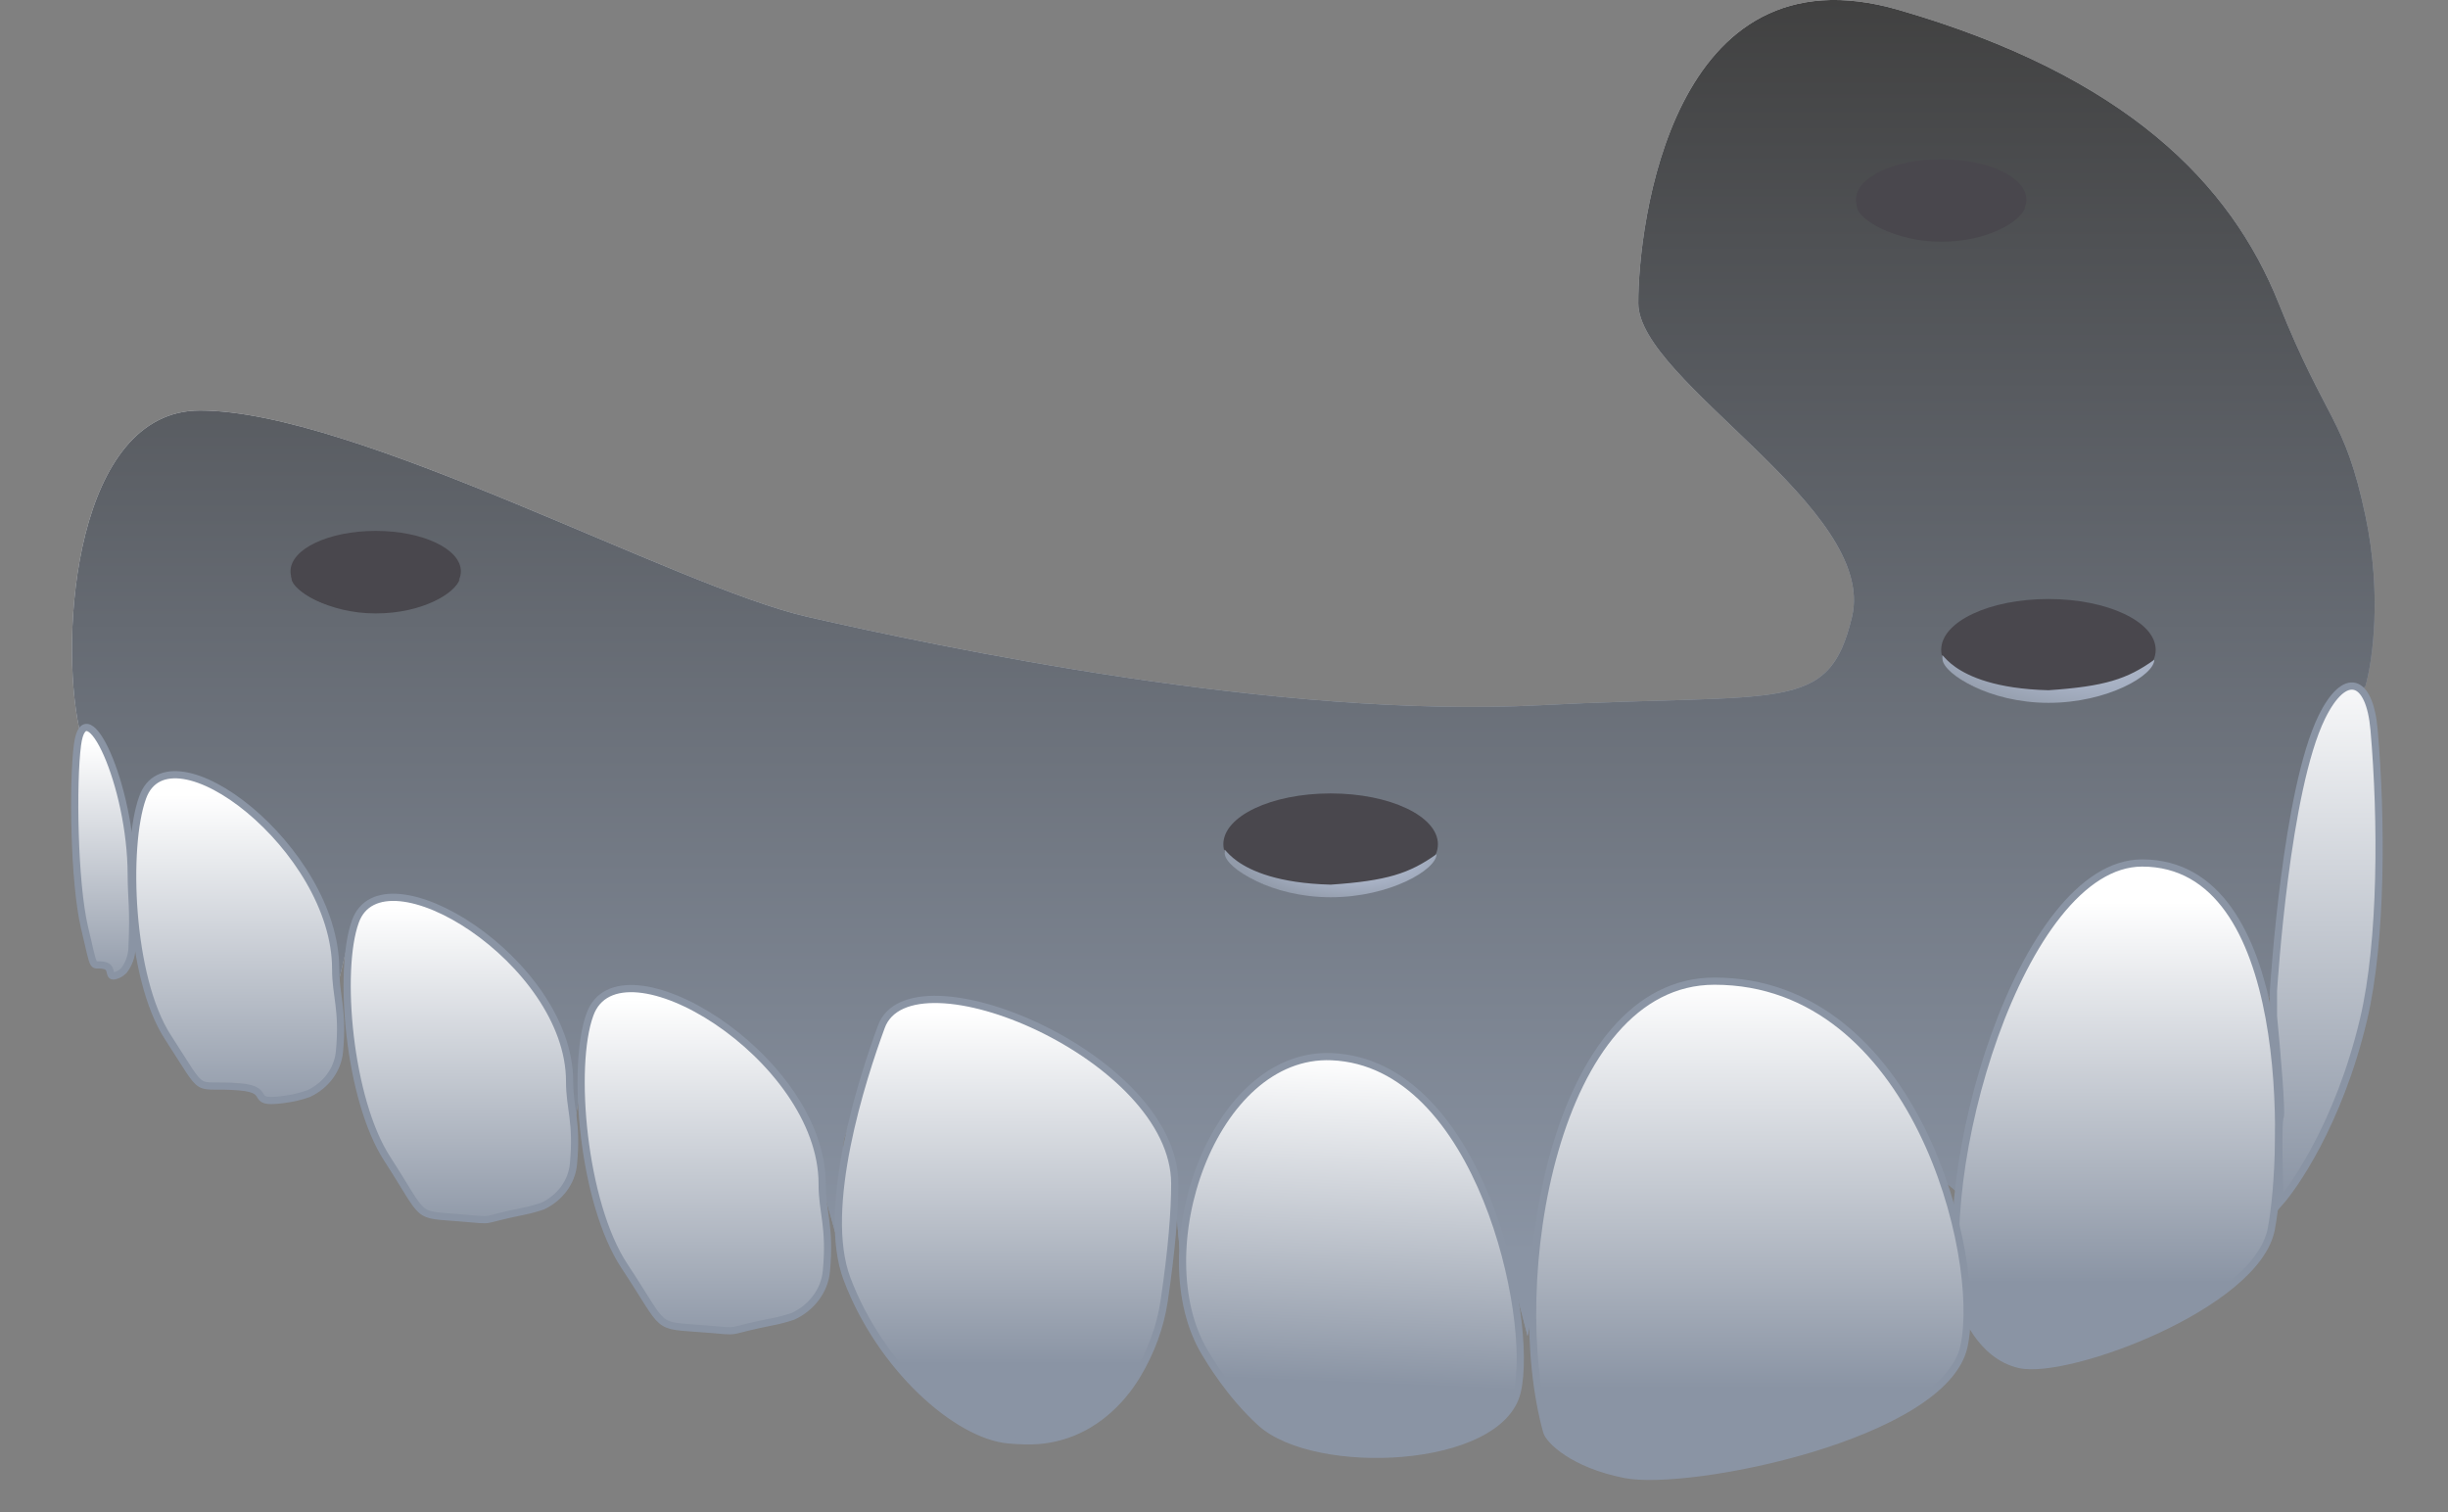
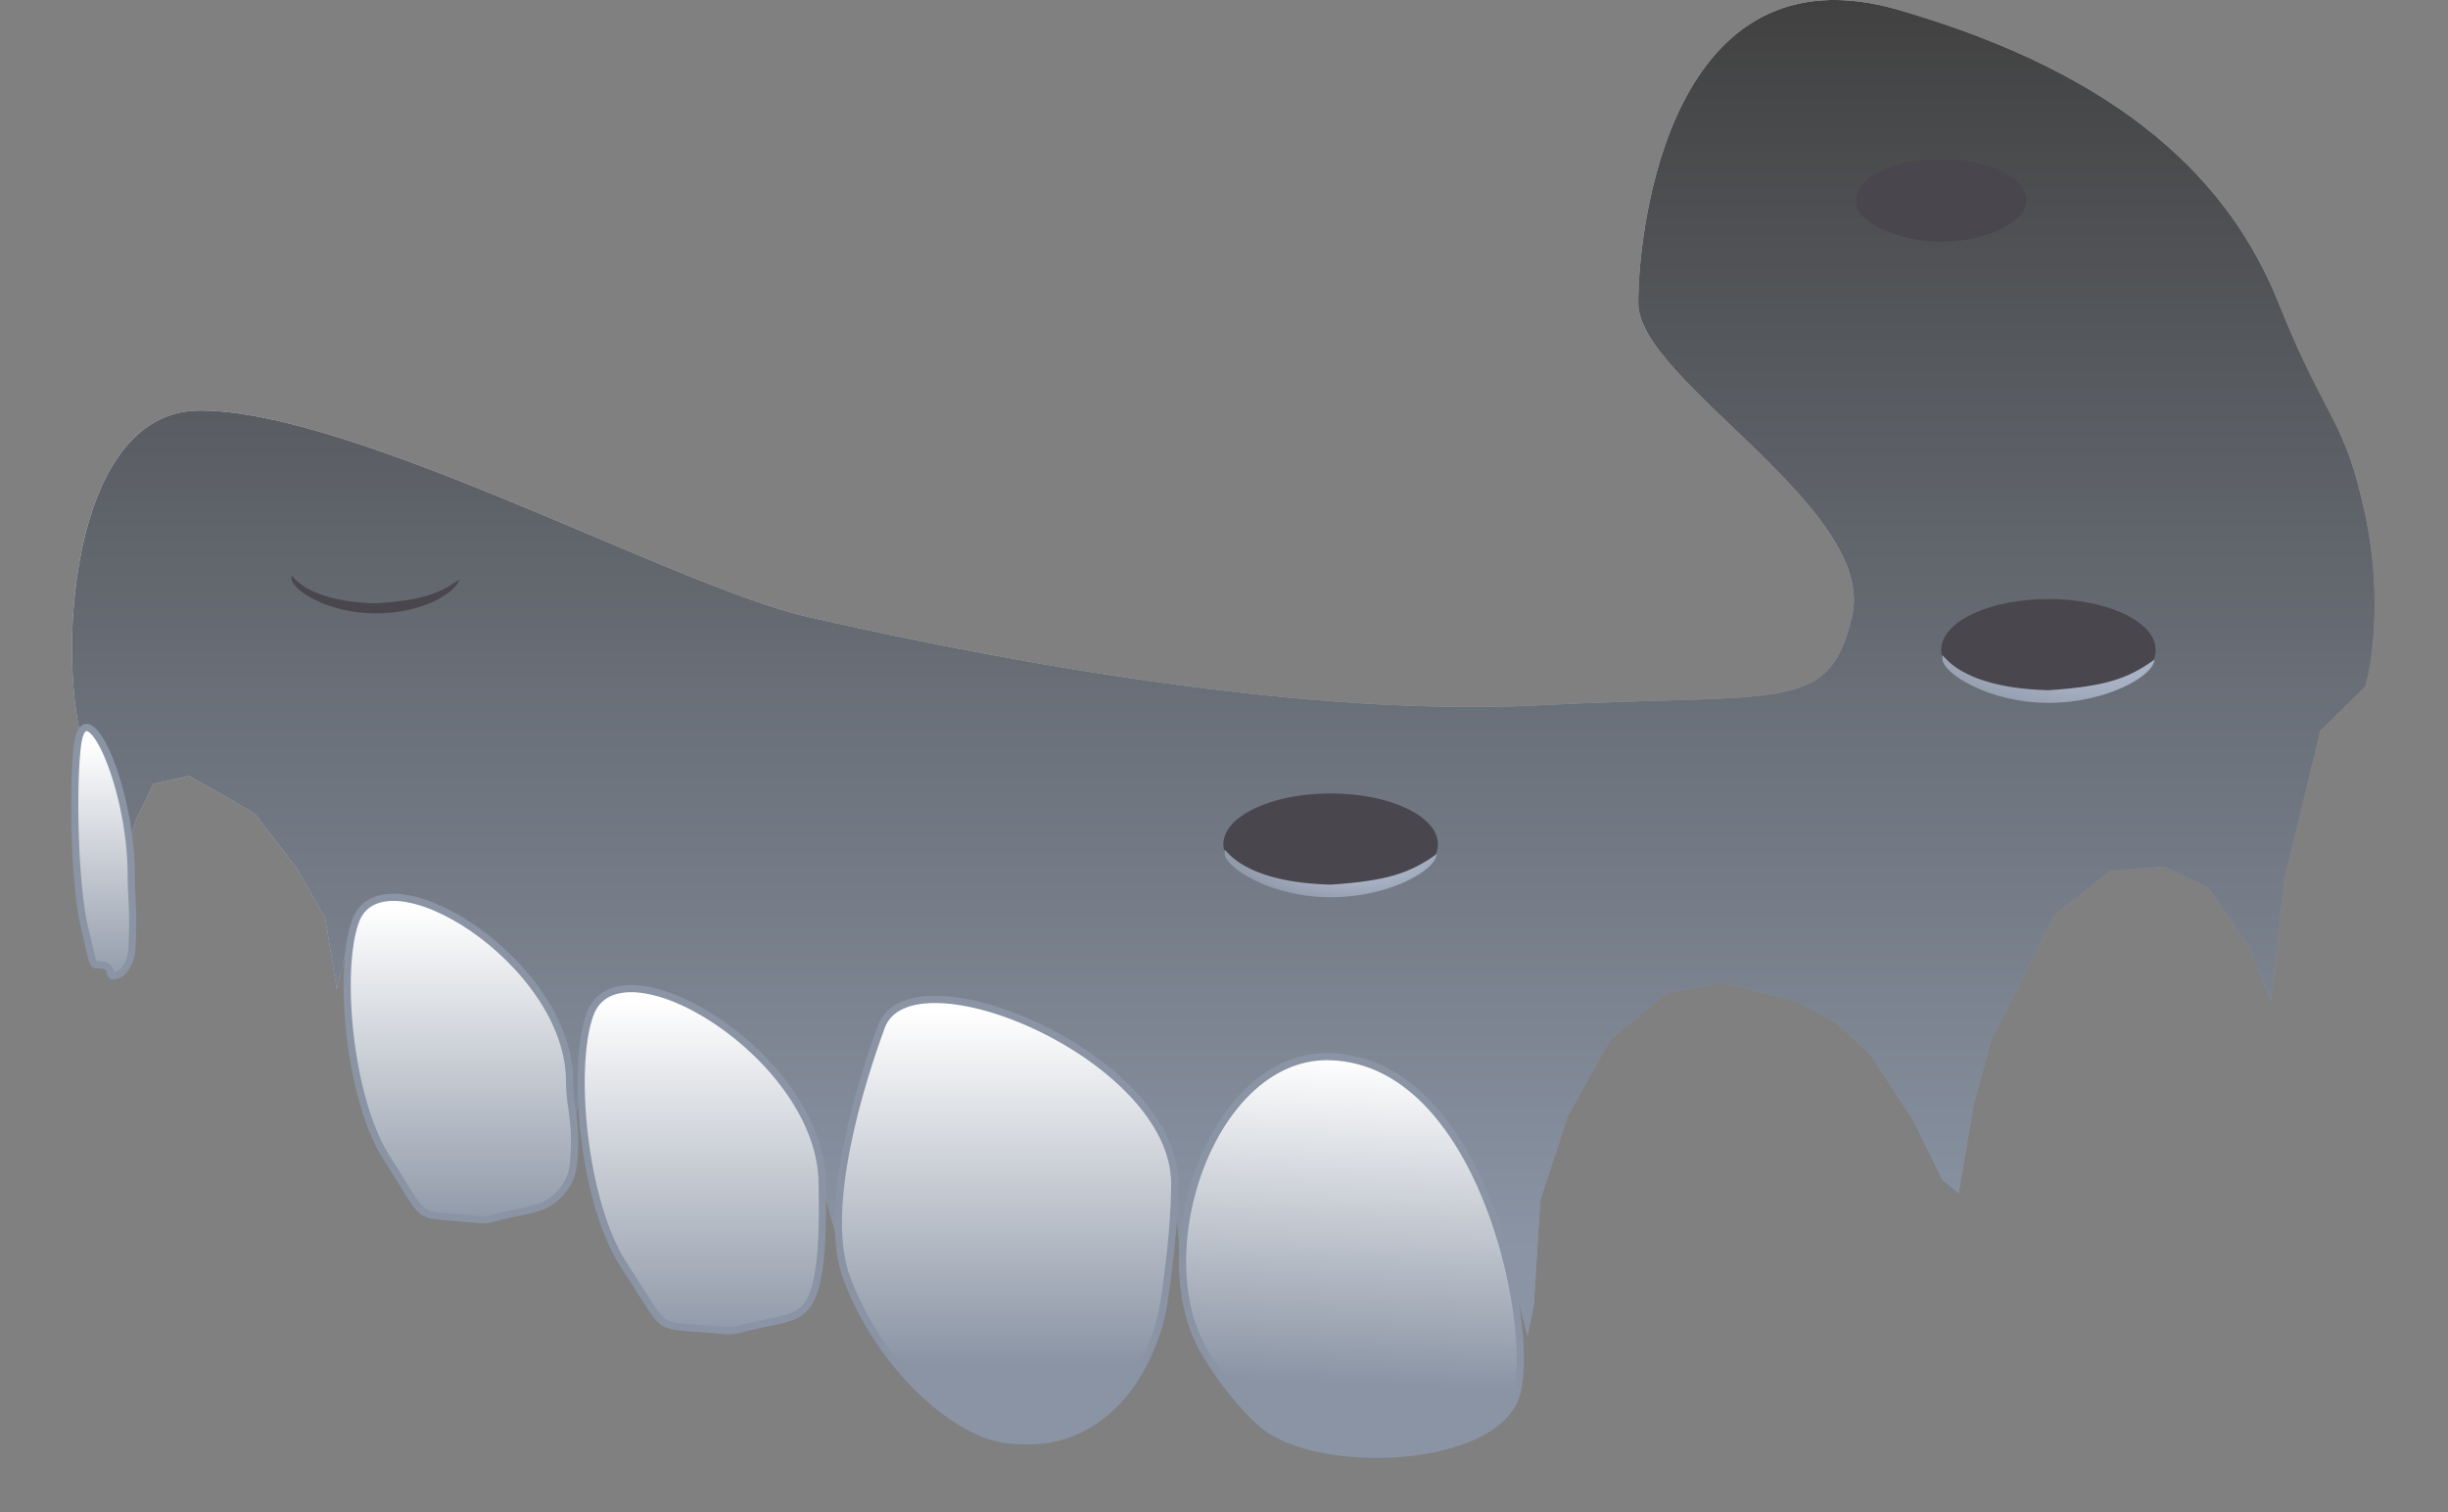
<svg xmlns="http://www.w3.org/2000/svg" width="34" height="21" viewBox="0 0 34 21" fill="none">
  <rect x="0" y="0" width="34" height="21" fill="#808080" stroke="none" />
  <path d="M2.777 5.701C1.048 5.701 0.822 8.81 1.099 10.113L1.35 10.394L1.644 10.983L1.792 11.676L1.887 11.396L2.13 10.888L2.624 10.777L3.073 11.028L3.537 11.3L4.126 12.066L4.516 12.751L4.678 13.739L4.84 13.06L5.149 12.544H5.775L6.607 12.972L7.329 13.597L7.604 13.951L7.851 14.618L7.978 15.613C8.008 15.441 8.07 15.089 8.07 15.061C8.07 15.034 8.116 14.494 8.139 14.227L8.547 13.739L9.369 13.883L10.312 14.417L10.715 14.889L11.165 15.497L11.393 16.373L11.6 17.117L11.717 15.836L12.071 14.682L12.432 14.017L13.058 13.921L14.14 14.172L15.09 14.682L15.738 15.195L16.27 16.033C16.297 16.257 16.348 16.715 16.339 16.752C16.33 16.789 16.373 17.239 16.396 17.459C16.441 17.195 16.532 16.661 16.546 16.631C16.56 16.602 16.759 16.04 16.857 15.763L17.5 15.021L18.455 14.682L19.318 14.969L20.008 15.497L20.635 16.572L20.988 17.669L21.216 18.553L21.305 18.119L21.393 16.668L21.776 15.497L22.365 14.437L23.165 13.779L23.941 13.647L24.942 13.905L25.494 14.193L25.98 14.65L26.57 15.556L26.975 16.381L27.203 16.572L27.416 15.32L27.659 14.437L28.536 12.706L29.309 12.095L30.06 12.036C30.246 12.125 30.627 12.306 30.656 12.323C30.686 12.341 31.066 12.9 31.253 13.178L31.541 13.905L31.724 12.235L32.225 10.151L32.853 9.53C32.95 9.198 33.086 8.259 32.853 7.161C32.562 5.789 32.313 5.873 31.648 4.211C30.983 2.548 29.528 1.052 26.369 0.137C23.211 -0.777 22.753 3.13 22.754 4.211C22.754 5.291 26.081 7.058 25.722 8.567C25.398 9.927 24.771 9.617 21.393 9.794C17.757 9.985 13.046 8.983 11.218 8.567C9.389 8.152 4.938 5.701 2.777 5.701Z" fill="url(#paint0_linear_273_1245)" />
  <path d="M2.777 5.701C1.048 5.701 0.822 8.81 1.099 10.113L1.35 10.394L1.644 10.983L1.792 11.676L1.887 11.396L2.13 10.888L2.624 10.777L3.073 11.028L3.537 11.3L4.126 12.066L4.516 12.751L4.678 13.739L4.84 13.06L5.149 12.544H5.775L6.607 12.972L7.329 13.597L7.604 13.951L7.851 14.618L7.978 15.613C8.008 15.441 8.07 15.089 8.07 15.061C8.07 15.034 8.116 14.494 8.139 14.227L8.547 13.739L9.369 13.883L10.312 14.417L10.715 14.889L11.165 15.497L11.393 16.373L11.6 17.117L11.717 15.836L12.071 14.682L12.432 14.017L13.058 13.921L14.14 14.172L15.09 14.682L15.738 15.195L16.27 16.033C16.297 16.257 16.348 16.715 16.339 16.752C16.33 16.789 16.373 17.239 16.396 17.459C16.441 17.195 16.532 16.661 16.546 16.631C16.56 16.602 16.759 16.04 16.857 15.763L17.5 15.021L18.455 14.682L19.318 14.969L20.008 15.497L20.635 16.572L20.988 17.669L21.216 18.553L21.305 18.119L21.393 16.668L21.776 15.497L22.365 14.437L23.165 13.779L23.941 13.647L24.942 13.905L25.494 14.193L25.98 14.65L26.57 15.556L26.975 16.381L27.203 16.572L27.416 15.32L27.659 14.437L28.536 12.706L29.309 12.095L30.06 12.036C30.246 12.125 30.627 12.306 30.656 12.323C30.686 12.341 31.066 12.9 31.253 13.178L31.541 13.905L31.724 12.235L32.225 10.151L32.853 9.53C32.95 9.198 33.086 8.259 32.853 7.161C32.562 5.789 32.313 5.873 31.648 4.211C30.983 2.548 29.528 1.052 26.369 0.137C23.211 -0.777 22.753 3.13 22.754 4.211C22.754 5.291 26.081 7.058 25.722 8.567C25.398 9.927 24.771 9.617 21.393 9.794C17.757 9.985 13.046 8.983 11.218 8.567C9.389 8.152 4.938 5.701 2.777 5.701Z" fill="url(#paint1_linear_273_1245)" />
  <path d="M18.494 14.675C16.84 14.606 15.898 17.392 16.735 18.786C16.795 18.886 17.081 19.37 17.509 19.759C18.266 20.448 20.83 20.341 21.072 19.33C21.313 18.319 20.561 14.76 18.494 14.675Z" fill="url(#paint2_linear_273_1245)" stroke="#8A94A4" stroke-width="0.1" />
-   <path d="M29.752 11.985C28.064 11.985 26.81 16.343 27.248 18.096C27.272 18.192 27.5 18.828 28.052 18.951C28.725 19.1 31.342 18.125 31.545 17.072C31.748 16.02 31.862 11.986 29.752 11.985Z" fill="url(#paint3_linear_273_1245)" stroke="#8A94A4" stroke-width="0.1" />
  <path d="M11.764 17.761C11.393 16.777 11.976 14.979 12.24 14.262C12.644 13.142 16.316 14.669 16.316 16.439C16.316 16.835 16.274 17.353 16.17 18.062C16.116 18.429 15.984 18.78 15.793 19.098C15.551 19.499 15.182 19.826 14.731 19.95C14.516 20.009 14.339 20.024 14.017 19.998C13.291 19.938 12.228 18.99 11.764 17.761Z" fill="url(#paint4_linear_273_1245)" stroke="#8A94A4" stroke-width="0.1" />
-   <path d="M8.673 17.583C8.093 16.706 7.93 14.805 8.194 14.088C8.598 12.968 11.419 14.671 11.419 16.442C11.419 16.851 11.536 17.027 11.478 17.651C11.453 17.928 11.268 18.163 11.016 18.28C10.926 18.311 10.833 18.336 10.74 18.354C10.012 18.498 10.341 18.501 9.793 18.456C9.067 18.396 9.277 18.496 8.673 17.583Z" fill="url(#paint5_linear_273_1245)" stroke="#8A94A4" stroke-width="0.1" />
+   <path d="M8.673 17.583C8.093 16.706 7.93 14.805 8.194 14.088C8.598 12.968 11.419 14.671 11.419 16.442C11.453 17.928 11.268 18.163 11.016 18.28C10.926 18.311 10.833 18.336 10.74 18.354C10.012 18.498 10.341 18.501 9.793 18.456C9.067 18.396 9.277 18.496 8.673 17.583Z" fill="url(#paint5_linear_273_1245)" stroke="#8A94A4" stroke-width="0.1" />
  <path d="M5.377 16.092C4.842 15.266 4.691 13.475 4.935 12.8C5.308 11.744 7.911 13.349 7.911 15.017C7.911 15.404 8.02 15.57 7.965 16.163C7.942 16.421 7.772 16.638 7.539 16.749C7.456 16.778 7.371 16.801 7.285 16.819C6.613 16.954 6.916 16.957 6.411 16.915C5.741 16.858 5.934 16.953 5.377 16.092Z" fill="url(#paint6_linear_273_1245)" stroke="#8A94A4" stroke-width="0.1" />
-   <path d="M2.331 14.403C1.796 13.577 1.736 11.754 1.98 11.078C2.353 10.023 4.662 11.787 4.662 13.455C4.662 13.842 4.77 14.008 4.715 14.602C4.692 14.859 4.523 15.076 4.289 15.187C4.207 15.216 4.121 15.24 4.034 15.255C3.382 15.363 3.832 15.136 3.327 15.094C2.657 15.037 2.888 15.263 2.331 14.403Z" fill="url(#paint7_linear_273_1245)" stroke="#8A94A4" stroke-width="0.1" />
  <path d="M1.174 12.882C1.025 12.252 1.008 10.861 1.076 10.346C1.18 9.541 1.823 10.887 1.823 12.159C1.823 12.482 1.86 12.604 1.833 13.175C1.827 13.286 1.787 13.392 1.72 13.48C1.697 13.502 1.671 13.522 1.641 13.535C1.47 13.61 1.59 13.441 1.452 13.409C1.265 13.366 1.329 13.538 1.174 12.882Z" fill="url(#paint8_linear_273_1245)" stroke="#8A94A4" stroke-width="0.1" />
-   <path d="M23.812 13.626C21.584 13.626 20.904 17.81 21.482 19.882C21.513 19.995 21.839 20.333 22.568 20.477C23.456 20.654 27.01 19.939 27.278 18.696C27.546 17.452 26.598 13.626 23.812 13.626Z" fill="url(#paint9_linear_273_1245)" stroke="#8A94A4" stroke-width="0.1" />
-   <path d="M32.248 9.958C31.752 10.966 31.584 13.653 31.576 13.759V14.113C31.619 14.558 31.698 15.462 31.668 15.519C31.637 15.576 31.655 16.403 31.668 16.695C31.833 16.509 32.479 15.631 32.829 14.149C33.084 13.063 33.082 11.382 32.973 10.133C32.91 9.414 32.567 9.31 32.248 9.958Z" fill="url(#paint10_linear_273_1245)" stroke="#8A94A4" stroke-width="0.1" stroke-linecap="round" />
  <path d="M29.94 9.025C29.94 9.415 29.273 9.732 28.45 9.732C27.628 9.732 26.961 9.415 26.961 9.025C26.961 8.635 27.628 8.319 28.45 8.319C29.273 8.319 29.94 8.635 29.94 9.025Z" fill="#49474D" />
  <ellipse cx="18.481" cy="11.725" rx="1.49" ry="0.706" fill="#49474D" />
  <path d="M29.921 9.162C29.921 9.377 29.273 9.761 28.451 9.761C27.628 9.761 27.002 9.362 26.98 9.162C26.951 8.903 26.992 9.548 28.451 9.586C29.233 9.533 29.547 9.431 29.921 9.162Z" fill="url(#paint11_radial_273_1245)" />
  <path d="M19.952 11.862C19.952 12.077 19.304 12.461 18.481 12.461C17.659 12.461 17.033 12.062 17.011 11.862C16.982 11.603 17.023 12.248 18.481 12.286C19.264 12.233 19.577 12.13 19.952 11.862Z" fill="url(#paint12_radial_273_1245)" />
  <ellipse cx="26.961" cy="2.772" rx="1.183" ry="0.561" fill="#49474D" />
  <path d="M28.129 2.881C28.065 3.074 27.614 3.357 26.961 3.357C26.307 3.357 25.81 3.04 25.793 2.881C25.77 2.676 25.802 3.188 26.961 3.218C27.582 3.176 27.831 3.094 28.129 2.881Z" fill="#49474D" />
-   <ellipse cx="5.218" cy="7.934" rx="1.183" ry="0.561" fill="#49474D" />
  <path d="M6.386 8.043C6.323 8.236 5.872 8.519 5.218 8.519C4.565 8.519 4.068 8.202 4.05 8.043C4.027 7.837 4.06 8.349 5.218 8.379C5.84 8.337 6.089 8.256 6.386 8.043Z" fill="#49474D" />
  <defs>
    <linearGradient id="paint0_linear_273_1245" x1="12.261" y1="0.711" x2="16.959" y2="18.553" gradientUnits="userSpaceOnUse">
      <stop stop-color="white" />
      <stop offset="0.811" stop-color="#8A94A4" />
    </linearGradient>
    <linearGradient id="paint1_linear_273_1245" x1="16.991" y1="-7.62939e-05" x2="16.991" y2="17.404" gradientUnits="userSpaceOnUse">
      <stop stop-color="#414141" />
      <stop offset="1" stop-color="#8A94A4" />
    </linearGradient>
    <linearGradient id="paint2_linear_273_1245" x1="18.914" y1="14.692" x2="18.687" y2="20.184" gradientUnits="userSpaceOnUse">
      <stop stop-color="white" />
      <stop offset="0.822" stop-color="#8A94A4" />
    </linearGradient>
    <linearGradient id="paint3_linear_273_1245" x1="29.433" y1="12.527" x2="29.433" y2="18.961" gradientUnits="userSpaceOnUse">
      <stop stop-color="white" />
      <stop offset="0.822" stop-color="#8A94A4" />
    </linearGradient>
    <linearGradient id="paint4_linear_273_1245" x1="13.895" y1="14.046" x2="13.895" y2="20" gradientUnits="userSpaceOnUse">
      <stop stop-color="white" />
      <stop offset="0.822" stop-color="#8A94A4" />
    </linearGradient>
    <linearGradient id="paint5_linear_273_1245" x1="9.845" y1="13.877" x2="9.845" y2="19.831" gradientUnits="userSpaceOnUse">
      <stop stop-color="white" />
      <stop offset="0.822" stop-color="#8A94A4" />
    </linearGradient>
    <linearGradient id="paint6_linear_273_1245" x1="6.459" y1="12.601" x2="6.459" y2="18.211" gradientUnits="userSpaceOnUse">
      <stop stop-color="white" />
      <stop offset="0.822" stop-color="#8A94A4" />
    </linearGradient>
    <linearGradient id="paint7_linear_273_1245" x1="3.21" y1="11.038" x2="3.21" y2="16.648" gradientUnits="userSpaceOnUse">
      <stop stop-color="white" />
      <stop offset="0.822" stop-color="#8A94A4" />
    </linearGradient>
    <linearGradient id="paint8_linear_273_1245" x1="1.419" y1="10.315" x2="1.419" y2="14.594" gradientUnits="userSpaceOnUse">
      <stop stop-color="white" />
      <stop offset="0.822" stop-color="#8A94A4" />
    </linearGradient>
    <linearGradient id="paint9_linear_273_1245" x1="24.304" y1="13.626" x2="24.304" y2="20.504" gradientUnits="userSpaceOnUse">
      <stop stop-color="white" />
      <stop offset="0.822" stop-color="#8A94A4" />
    </linearGradient>
    <linearGradient id="paint10_linear_273_1245" x1="32.309" y1="9.034" x2="32.309" y2="16.695" gradientUnits="userSpaceOnUse">
      <stop stop-color="white" />
      <stop offset="1" stop-color="#8A94A4" />
    </linearGradient>
    <radialGradient id="paint11_radial_273_1245" cx="0" cy="0" r="1" gradientTransform="matrix(-0.036 0.981 -2.322 -0.348 28.623 8.912)" gradientUnits="userSpaceOnUse">
      <stop stop-color="#BDC2CC" />
      <stop offset="0.611" stop-color="#A6B0C3" />
      <stop offset="1" stop-color="#959EAD" />
    </radialGradient>
    <radialGradient id="paint12_radial_273_1245" cx="0" cy="0" r="1" gradientTransform="matrix(0.063 0.665 -1.598 -0.029 18.738 11.882)" gradientUnits="userSpaceOnUse">
      <stop stop-color="#BDC2CC" />
      <stop offset="0.603" stop-color="#A6B0C3" />
      <stop offset="1" stop-color="#929BAA" />
    </radialGradient>
  </defs>
</svg>